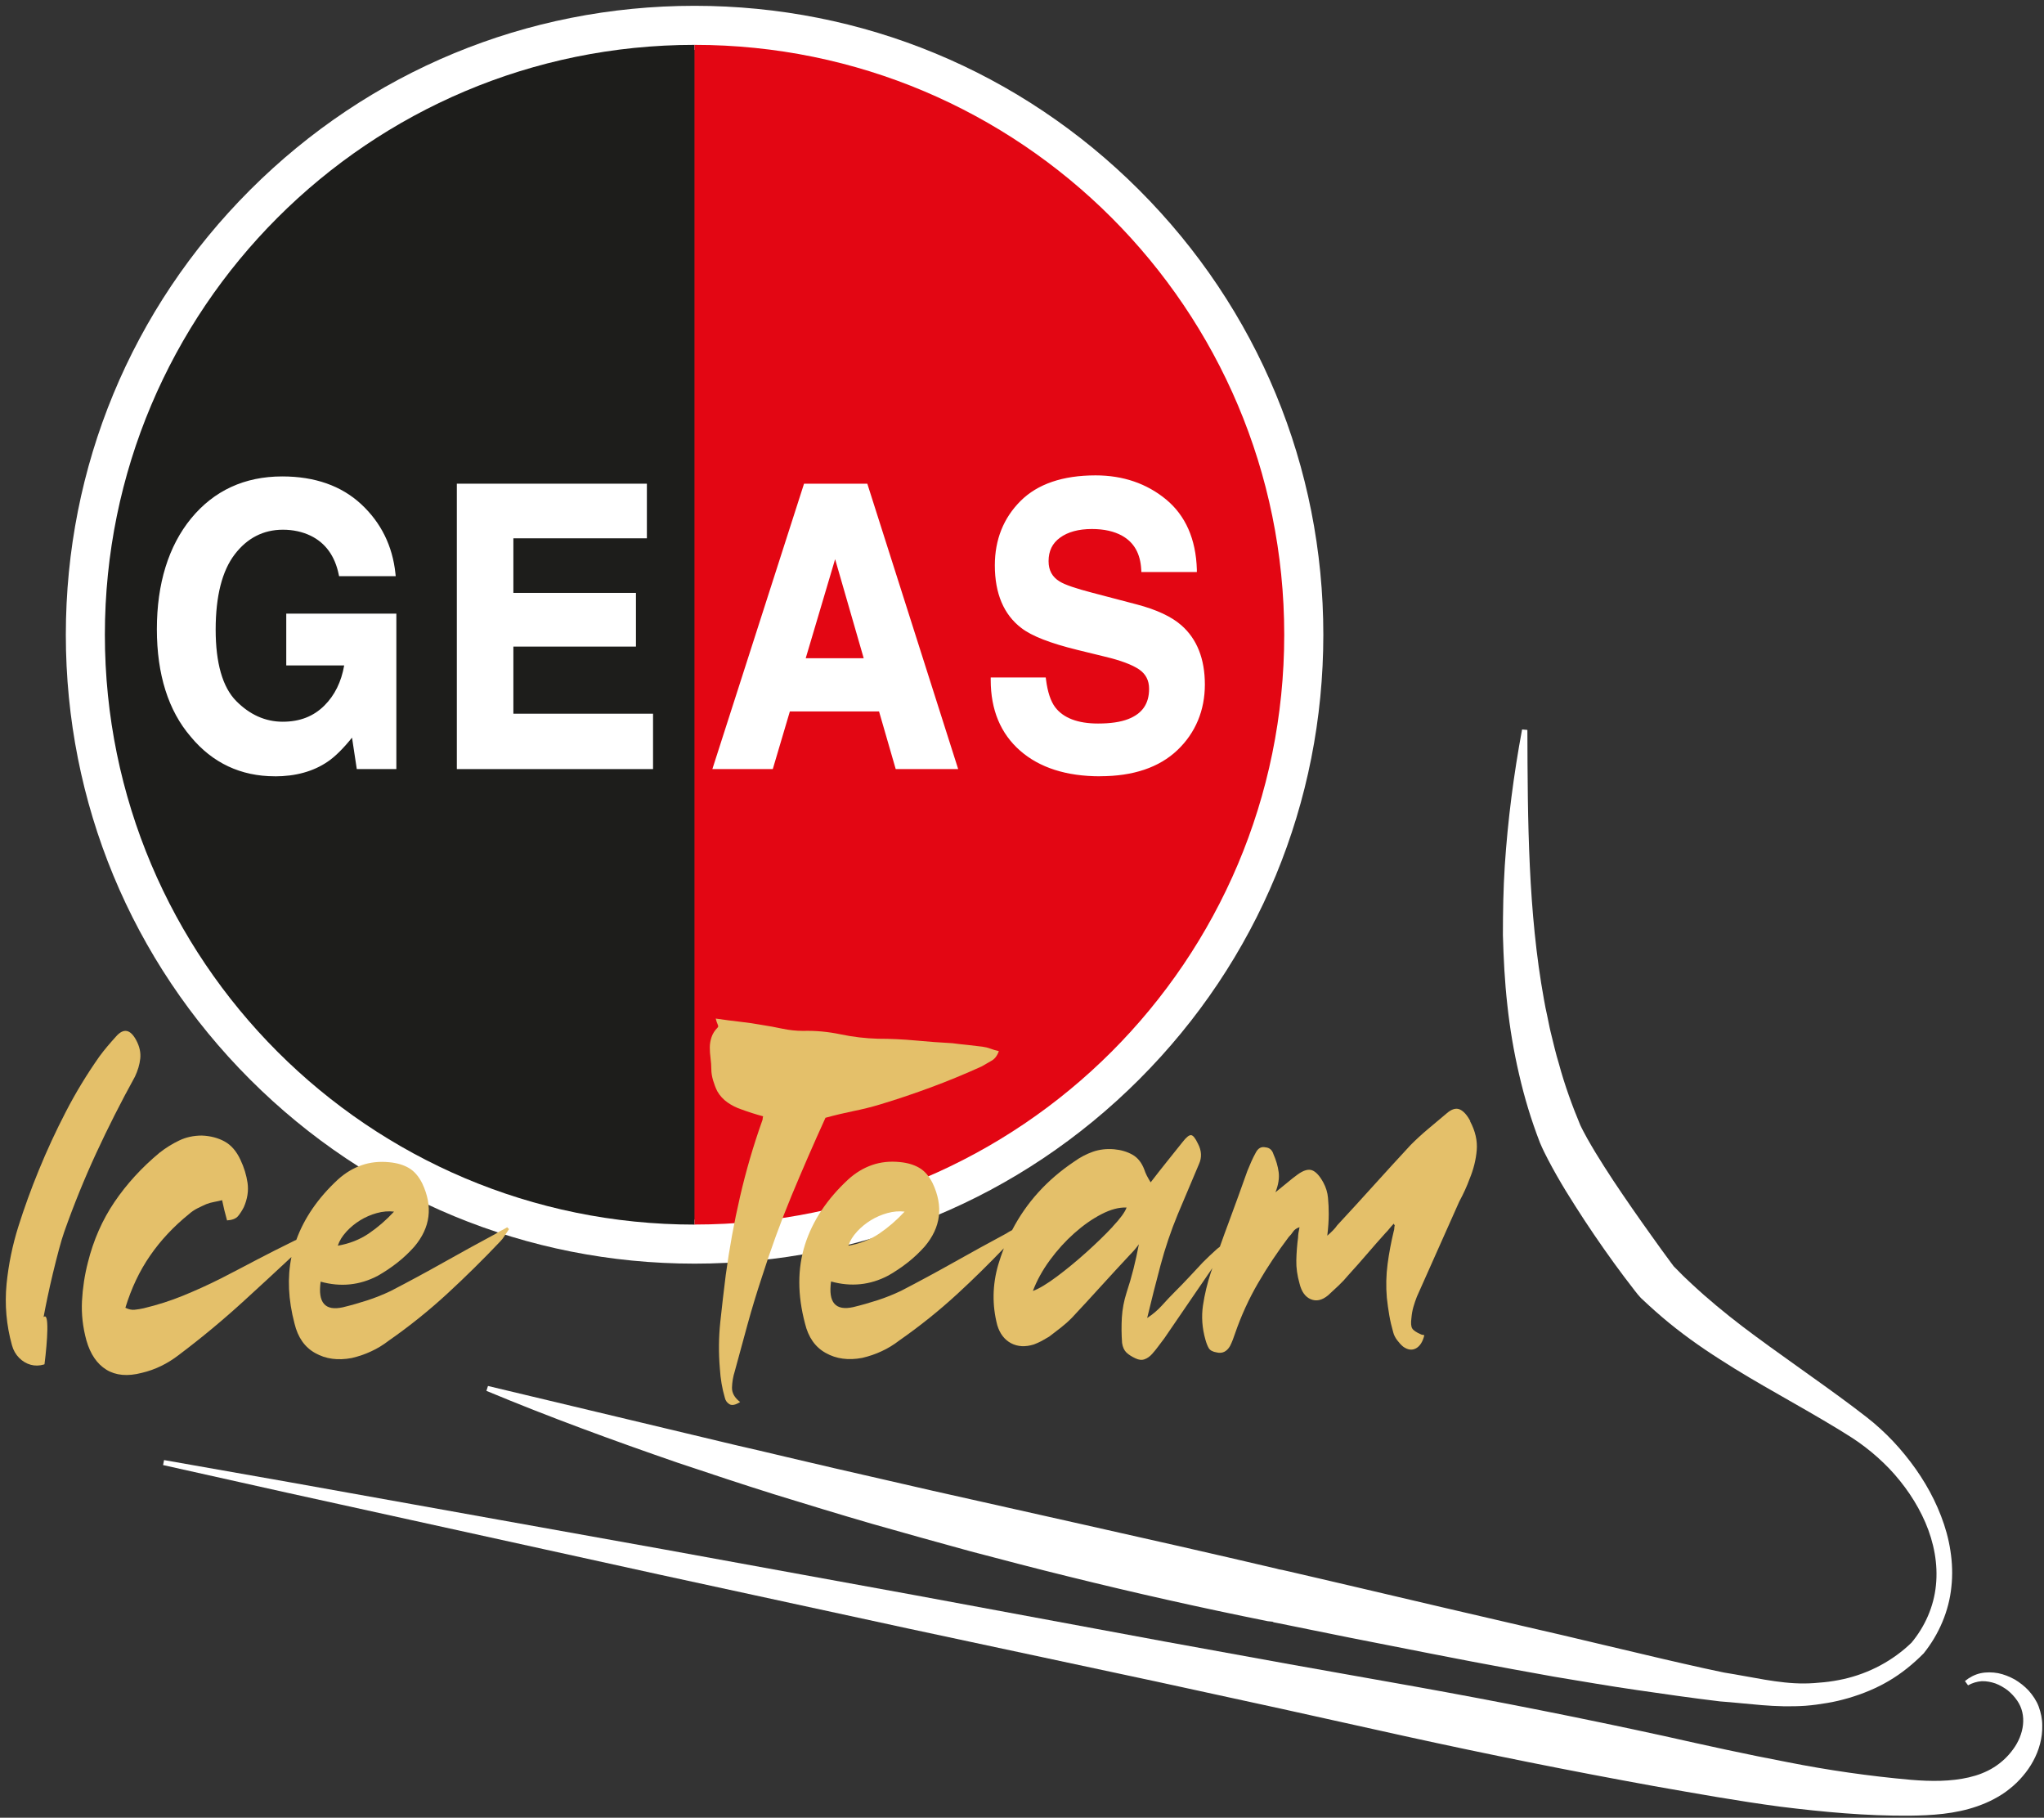
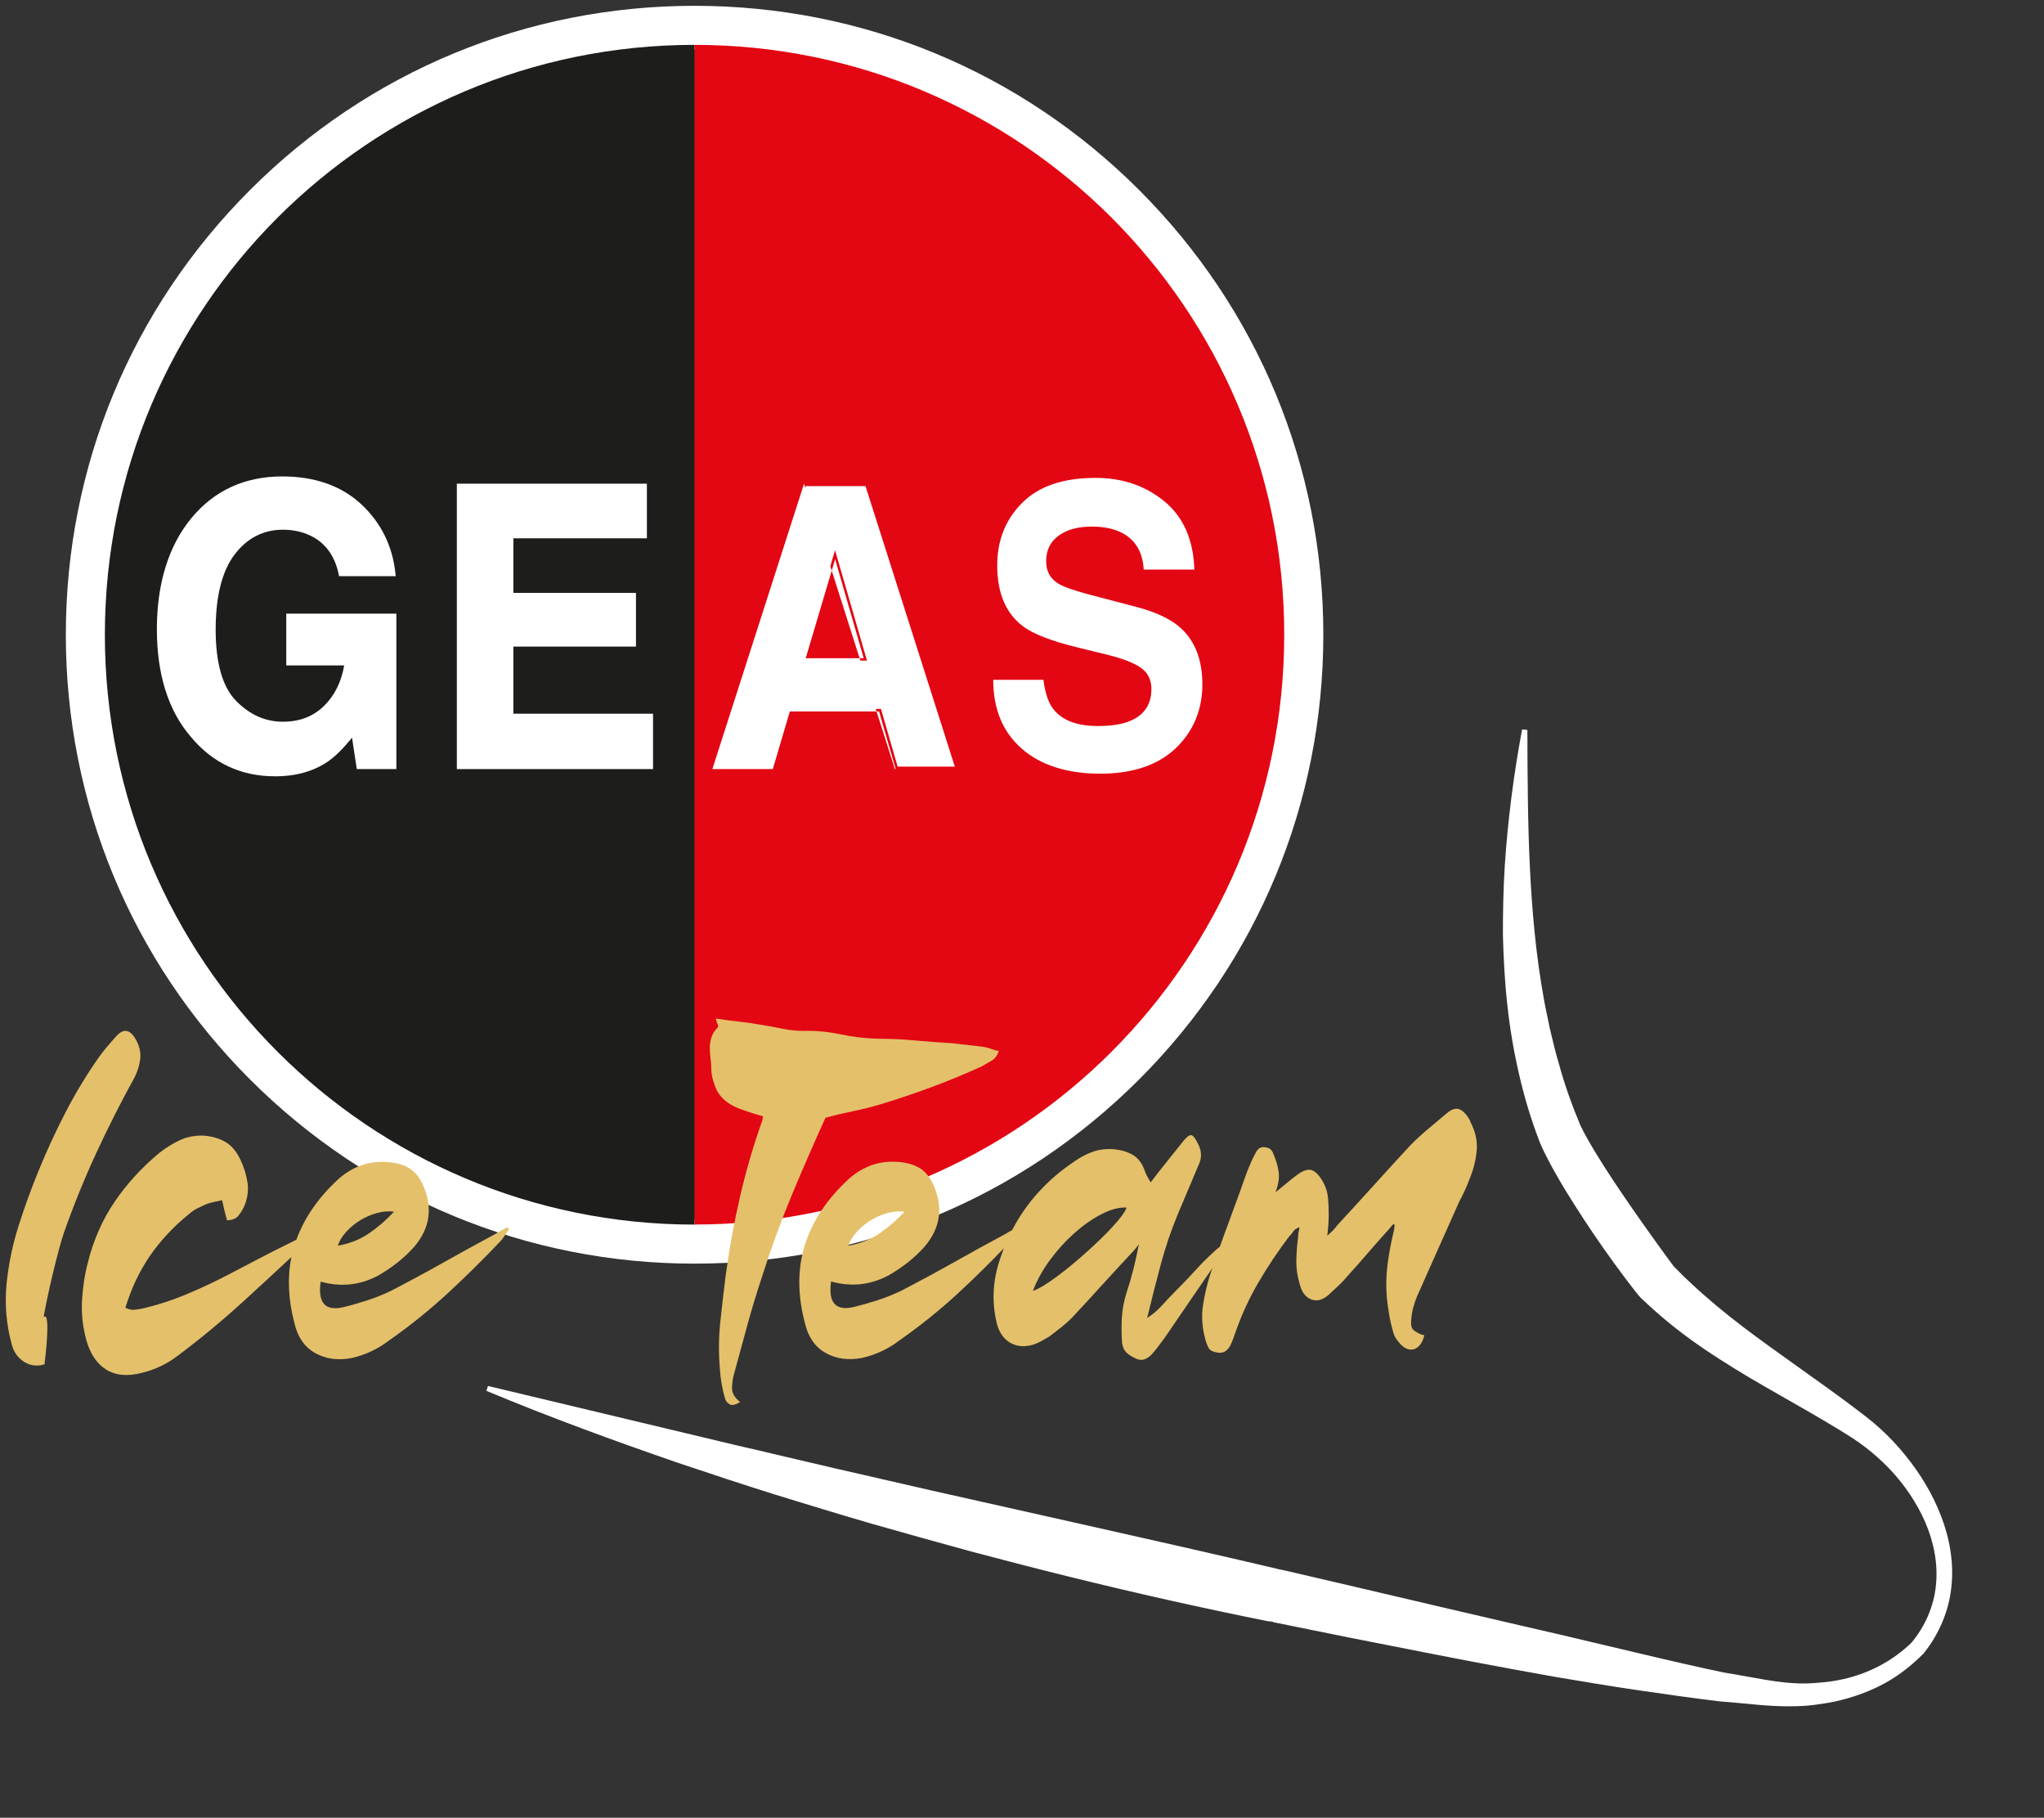
<svg xmlns="http://www.w3.org/2000/svg" id="Livello_1" data-name="Livello 1" viewBox="0 0 351.81 312.78">
  <rect x="0" y="0" width="351.81" height="312.78" fill="#333333" stroke="none" />
  <defs>
    <style>
      .cls-1 {
        fill: #1d1d1b;
      }

      .cls-1, .cls-2, .cls-3, .cls-4 {
        stroke-width: 0px;
      }

      .cls-2 {
        fill: #e30613;
      }

      .cls-3 {
        fill: #fff;
      }

      .cls-4 {
        fill: #e4c06a;
      }
    </style>
  </defs>
  <g>
    <path class="cls-3" d="m119.55,8.58c55.58,0,100.64,45.06,100.64,100.64s-45.06,100.64-100.64,100.64S18.91,164.8,18.91,109.22,63.97,8.58,119.55,8.58m0-7.58c-28.91,0-56.08,11.26-76.52,31.7-20.44,20.44-31.7,47.62-31.7,76.52s11.26,56.08,31.7,76.52c20.44,20.44,47.62,31.7,76.52,31.7s56.08-11.26,76.52-31.7c20.44-20.44,31.7-47.62,31.7-76.52s-11.26-56.08-31.7-76.52C175.63,12.26,148.45,1,119.55,1h0Z" />
    <g>
      <path class="cls-1" d="m119.55,7.72C63.49,7.72,18.05,53.16,18.05,109.22s45.44,101.5,101.5,101.5V7.72Z" />
      <path class="cls-2" d="m221.04,109.22c0-56.06-45.44-101.5-101.5-101.5v202.99c56.06,0,101.5-45.44,101.5-101.5Z" />
    </g>
    <g>
      <g>
        <path class="cls-3" d="m58.71,98.71c-.69-3.3-2.37-5.6-5.04-6.91-1.49-.72-3.15-1.08-4.98-1.08-3.5,0-6.37,1.47-8.62,4.4s-3.37,7.34-3.37,13.22,1.22,10.12,3.65,12.58c2.44,2.46,5.21,3.69,8.31,3.69s5.54-.97,7.48-2.91,3.14-4.48,3.59-7.63h-10.05v-8.05h18.09v25.9h-6.01l-.91-6.02c-1.75,2.28-3.32,3.89-4.71,4.82-2.4,1.63-5.34,2.44-8.84,2.44-5.76,0-10.47-2.21-14.14-6.64-3.83-4.45-5.75-10.53-5.75-18.26s1.93-14.07,5.8-18.78c3.87-4.71,8.99-7.07,15.35-7.07,5.52,0,9.95,1.56,13.3,4.67,3.35,3.11,5.27,6.99,5.76,11.64h-8.93Z" />
        <path class="cls-3" d="m47.31,133.58c-5.86,0-10.73-2.29-14.47-6.8-3.88-4.5-5.84-10.74-5.84-18.53s1.99-14.28,5.9-19.05c3.94-4.79,9.21-7.22,15.68-7.22,5.61,0,10.18,1.61,13.59,4.78,3.41,3.17,5.39,7.17,5.89,11.91l.05.47h-9.75l-.07-.34c-.66-3.14-2.27-5.37-4.81-6.61-1.43-.69-3.04-1.04-4.79-1.04-3.34,0-6.13,1.42-8.28,4.23-2.18,2.84-3.29,7.2-3.29,12.96s1.19,9.91,3.53,12.28c2.34,2.37,5.03,3.57,8.01,3.57s5.33-.94,7.18-2.79c1.77-1.76,2.91-4.08,3.4-6.9h-9.97v-8.91h18.95v26.75h-6.81l-.82-5.41c-1.53,1.9-2.94,3.29-4.2,4.14-2.45,1.67-5.51,2.52-9.08,2.52Zm1.27-50.75c-6.2,0-11.25,2.33-15.02,6.91-3.79,4.61-5.71,10.84-5.71,18.51s1.9,13.63,5.64,17.98c3.58,4.31,8.22,6.49,13.82,6.49,3.39,0,6.29-.8,8.6-2.37,1.35-.9,2.9-2.49,4.62-4.73l.61-.8,1.01,6.65h5.22v-25.04h-17.24v7.2h10.11l-.07.49c-.46,3.22-1.71,5.87-3.72,7.87-2.02,2.02-4.64,3.04-7.79,3.04s-6.11-1.28-8.61-3.82c-2.51-2.53-3.78-6.87-3.78-12.88s1.16-10.49,3.46-13.48c2.32-3.03,5.34-4.56,8.96-4.56,1.88,0,3.62.38,5.17,1.12,2.69,1.32,4.44,3.63,5.2,6.87h8.1c-.56-4.32-2.43-7.98-5.57-10.9-3.25-3.02-7.63-4.55-13.01-4.55Z" />
      </g>
      <g>
        <path class="cls-3" d="m110.91,92.2h-22.98v10.25h21.1v8.38h-21.1v12.41h24.04v8.68h-32.91v-48.26h31.85v8.55Z" />
        <path class="cls-3" d="m112.4,132.34h-33.77v-49.11h32.71v9.4h-22.98v9.39h21.1v9.24h-21.1v11.55h24.04v9.53Zm-32.91-.85h32.06v-7.82h-24.04v-13.26h21.1v-7.53h-21.1v-11.1h22.98v-7.69h-31v47.4Z" />
      </g>
      <g>
        <path class="cls-3" d="m138.7,83.65h10.27l15.37,48.26h-9.84l-2.87-9.92h-15.99l-2.94,9.92h-9.49l15.5-48.26Zm-.6,30.02h11.12l-5.49-18.99-5.64,18.99Z" />
-         <path class="cls-3" d="m164.92,132.34h-10.75l-2.87-9.92h-15.35l-2.94,9.92h-10.4l15.78-49.11h10.89l15.64,49.11Zm-10.1-.85h8.94l-15.09-47.4h-9.64l-15.23,47.4h8.59l2.94-9.92h16.63l2.87,9.92Zm-5.02-17.38h-12.26l6.21-20.94,6.05,20.94Zm-11.12-.85h9.98l-4.92-17.04-5.06,17.04Z" />
+         <path class="cls-3" d="m164.92,132.34h-10.75l-2.87-9.92h-15.35l-2.94,9.92h-10.4l15.78-49.11l15.64,49.11Zm-10.1-.85h8.94l-15.09-47.4h-9.64l-15.23,47.4h8.59l2.94-9.92h16.63l2.87,9.92Zm-5.02-17.38h-12.26l6.21-20.94,6.05,20.94Zm-11.12-.85h9.98l-4.92-17.04-5.06,17.04Z" />
      </g>
      <g>
        <path class="cls-3" d="m179.6,117.01c.28,2.2.83,3.85,1.65,4.94,1.5,1.99,4.08,2.98,7.73,2.98,2.19,0,3.96-.26,5.32-.79,2.59-1,3.88-2.87,3.88-5.6,0-1.59-.63-2.83-1.9-3.7-1.27-.85-3.28-1.6-6.03-2.26l-4.7-1.15c-4.62-1.13-7.8-2.37-9.52-3.7-2.93-2.23-4.39-5.71-4.39-10.44,0-4.32,1.43-7.91,4.3-10.77,2.86-2.86,7.07-4.29,12.62-4.29,4.63,0,8.58,1.35,11.86,4.04,3.27,2.7,4.99,6.61,5.15,11.74h-8.72c-.16-2.9-1.33-4.97-3.5-6.19-1.45-.81-3.25-1.21-5.41-1.21-2.4,0-4.31.52-5.74,1.57-1.43,1.05-2.14,2.51-2.14,4.39,0,1.72.7,3.01,2.11,3.86.91.57,2.83,1.23,5.77,2l7.62,2c3.34.87,5.84,2.04,7.51,3.5,2.59,2.27,3.88,5.55,3.88,9.85s-1.53,8.07-4.6,10.98c-3.07,2.91-7.4,4.37-13,4.37s-10.22-1.43-13.49-4.31c-3.28-2.87-4.91-6.82-4.91-11.84h8.66Z" />
-         <path class="cls-3" d="m189.35,133.58c-5.8,0-10.43-1.48-13.77-4.41-3.36-2.94-5.06-7.03-5.06-12.16v-.43h9.47l.05.37c.27,2.12.8,3.71,1.57,4.74,1.41,1.86,3.9,2.81,7.39,2.81,2.12,0,3.86-.25,5.17-.76,2.43-.94,3.61-2.64,3.61-5.2,0-1.46-.56-2.55-1.72-3.35-1.21-.82-3.2-1.56-5.89-2.2l-4.7-1.15c-4.72-1.16-7.89-2.39-9.68-3.78-3.02-2.3-4.56-5.93-4.56-10.78,0-4.42,1.49-8.14,4.42-11.07,2.93-2.93,7.28-4.41,12.92-4.41,4.71,0,8.79,1.39,12.13,4.14,3.35,2.77,5.14,6.82,5.3,12.05v.44s-9.55,0-9.55,0l-.02-.4c-.15-2.77-1.23-4.68-3.29-5.84-1.38-.77-3.13-1.16-5.2-1.16-2.29,0-4.14.5-5.49,1.49-1.33.97-1.97,2.29-1.97,4.04,0,1.58.62,2.72,1.91,3.5.87.55,2.77,1.2,5.66,1.95l7.62,2c3.39.89,5.98,2.1,7.68,3.6,2.67,2.34,4.03,5.77,4.03,10.18s-1.59,8.31-4.73,11.29c-3.13,2.98-7.61,4.49-13.29,4.49Zm-17.97-16.14c.09,4.67,1.69,8.4,4.76,11.09,3.18,2.79,7.62,4.2,13.21,4.2s9.73-1.43,12.71-4.25c2.97-2.82,4.47-6.41,4.47-10.67s-1.26-7.36-3.74-9.53c-1.61-1.41-4.08-2.56-7.34-3.41l-7.62-2c-3.01-.78-4.94-1.45-5.89-2.05-1.53-.93-2.31-2.35-2.31-4.22,0-2.01.78-3.6,2.32-4.73,1.5-1.1,3.51-1.65,5.99-1.65,2.22,0,4.11.43,5.61,1.26,2.2,1.24,3.44,3.3,3.69,6.13h7.88c-.24-4.76-1.91-8.46-4.97-10.98-3.18-2.62-7.08-3.95-11.58-3.95-5.4,0-9.55,1.4-12.32,4.16-2.77,2.76-4.17,6.29-4.17,10.47,0,4.57,1.42,7.97,4.22,10.1,1.67,1.29,4.83,2.51,9.37,3.63l4.7,1.15c2.79.66,4.86,1.44,6.17,2.32,1.39.96,2.09,2.32,2.09,4.05,0,2.91-1.4,4.93-4.15,6-1.41.54-3.25.82-5.48.82-3.77,0-6.49-1.06-8.07-3.15-.82-1.08-1.38-2.69-1.69-4.77h-7.86Z" />
      </g>
    </g>
  </g>
-   <path class="cls-3" d="m338.21,289.26c.76-.63,1.67-1.11,2.67-1.34,1-.21,2.03-.19,3.04-.01,1,.2,1.95.59,2.85,1.08.88.53,1.7,1.16,2.42,1.94.69.79,1.32,1.69,1.71,2.73.38,1.06.61,2.13.61,3.21.06,2.17-.55,4.31-1.56,6.16-.5.93-1.11,1.8-1.8,2.6-.68.81-1.44,1.54-2.27,2.19-.81.67-1.73,1.24-2.67,1.74-.92.5-1.88.89-2.85,1.24-3.91,1.37-7.92,1.58-11.69,1.63-7.49.06-14.91-.64-22.25-1.55-7.33-.97-14.56-2.28-21.74-3.54-14.35-2.6-28.65-5.47-42.89-8.6l-21.36-4.73-21.37-4.65-42.78-9.14-42.76-9.27-42.73-9.39-21.37-4.7-21.35-4.76.17-.86,21.55,3.8,21.53,3.86,43.06,7.73,43.04,7.85,43.02,7.98,21.52,3.91,21.54,3.83c14.35,2.58,28.66,5.41,42.91,8.52,7.12,1.6,14.19,3.16,21.25,4.5,7.05,1.4,14.15,2.41,21.23,3.04,3.5.29,6.88.3,9.99-.42.77-.19,1.54-.4,2.26-.7.71-.29,1.39-.61,2.04-1.03,1.3-.81,2.46-1.9,3.35-3.15,1.8-2.46,2.43-5.83.64-8.37-.44-.64-.99-1.22-1.61-1.73-.64-.48-1.34-.89-2.1-1.18-.76-.26-1.56-.42-2.38-.39-.81.06-1.6.3-2.34.71l-.52-.71Z" />
  <path class="cls-3" d="m262.89,125.58c.05,15.7.12,31.34,2.85,46.39.15.94.36,1.87.56,2.8.21.93.36,1.87.59,2.79.46,1.84.87,3.69,1.43,5.5.98,3.63,2.3,7.25,3.67,10.53.19.38.35.74.57,1.14l.65,1.2c.45.8.93,1.61,1.41,2.41.99,1.6,2,3.22,3.06,4.81,2.12,3.19,4.33,6.36,6.58,9.5,1.12,1.56,2.25,3.16,3.37,4.65l.4.53s-.02-.02-.04-.02l.23.23.98.99c.64.67,1.34,1.29,2.02,1.94,2.73,2.55,5.65,4.95,8.69,7.28,6.1,4.63,12.63,9.02,18.98,13.78l2.38,1.82c.82.64,1.61,1.3,2.37,2,1.53,1.39,2.94,2.89,4.23,4.48,2.59,3.17,4.75,6.7,6.22,10.54.74,1.91,1.3,3.91,1.61,5.96.32,2.04.4,4.14.17,6.21-.41,4.16-2.14,8.17-4.73,11.41l-.04.05-.06.06c-1.77,1.78-3.74,3.39-5.92,4.67-2.18,1.29-4.54,2.25-6.96,2.96-1.21.35-2.44.65-3.68.85-1.24.21-2.45.38-3.74.48-2.54.17-5.06.09-7.49-.11-2.46-.2-4.77-.47-7.17-.64-2.41-.29-4.87-.61-7.23-.94-2.38-.33-4.76-.67-7.13-1.02-2.38-.34-4.74-.72-7.11-1.11l-7.09-1.18-7.07-1.28c-4.71-.86-9.41-1.76-14.1-2.68l-14.08-2.77-7.02-1.42-3.5-.71-1.74-.35-.86-.17-.18-.04s.05,0,.07.01c.05,0,.11-.01.16-.04l-.97-.1c-11.46-2.3-22.87-4.86-34.23-7.67-5.68-1.39-11.34-2.88-17-4.37-5.64-1.54-11.28-3.12-16.91-4.72-5.62-1.63-11.22-3.35-16.81-5.07-5.58-1.75-11.14-3.6-16.69-5.46-11.07-3.82-22.06-7.84-32.87-12.35l.27-.84,34.06,8.13,8.5,2.03c2.84.66,5.68,1.3,8.51,1.99l8.5,1.99,8.51,1.95c5.67,1.32,11.34,2.6,17.02,3.86l17.03,3.82c11.36,2.54,22.71,5.11,34.04,7.77l-.97-.1c.35.03.69.07,1.04.13l.51.09.25.06.89.2,1.76.41,3.5.81,6.98,1.63,13.94,3.27,13.94,3.24,6.97,1.61,6.96,1.65c4.64,1.07,9.27,2.22,13.91,3.26,2.33.54,4.59,1.03,6.89,1.51,2.34.37,4.75.85,7.03,1.23,2.3.38,4.57.67,6.8.65,1.1,0,2.26-.1,3.39-.21,1.13-.11,2.24-.3,3.34-.54,4.4-.98,8.51-3.15,11.76-6.31l-.1.11c2.37-2.82,3.9-6.29,4.26-9.94.38-3.65-.35-7.39-1.82-10.81-1.48-3.42-3.64-6.56-6.21-9.27-1.3-1.35-2.69-2.59-4.17-3.72-.74-.57-1.49-1.1-2.27-1.6-.78-.51-1.64-1.02-2.45-1.53-3.31-2.01-6.7-3.93-10.11-5.88-3.41-1.94-6.85-3.93-10.21-6.11-3.38-2.15-6.7-4.52-9.82-7.17-.77-.68-1.56-1.33-2.31-2.04l-1.13-1.05c-.1-.1-.17-.15-.3-.28-.17-.19-.35-.39-.51-.58l-.5-.63c-1.25-1.61-2.44-3.18-3.61-4.8-2.33-3.22-4.57-6.5-6.71-9.88-1.08-1.68-2.13-3.4-3.14-5.17-.5-.89-1-1.78-1.48-2.71l-.71-1.4c-.24-.47-.46-1.01-.69-1.52-1.54-3.98-2.69-7.83-3.6-11.79-.92-3.95-1.59-7.94-2.02-11.94-.45-4-.65-8-.76-11.99,0-3.99.07-7.97.32-11.92.52-7.91,1.54-15.74,2.98-23.48l.88.08Z" />
  <g>
    <g>
      <path class="cls-4" d="m23.21,185.3c.51-1.08.82-2.12.93-3.14.11-1.02-.11-2.07-.68-3.14-1.02-1.92-2.18-2.15-3.48-.68-.51.57-1.01,1.13-1.49,1.7-.48.57-.95,1.16-1.4,1.78-2.15,3.06-4.08,6.23-5.77,9.51-1.7,3.28-3.26,6.65-4.67,10.1-1.3,3.17-2.46,6.37-3.48,9.59-1.02,3.23-1.7,6.54-2.04,9.93-.34,3.57-.03,7.08.93,10.53.23.85.64,1.57,1.23,2.17.59.59,1.26.99,2,1.19.73.2,1.49.18,2.25-.04.04-.01.08-.03.12-.05.5-3.97.86-9.12-.16-8.1.17-.96.4-2.11.68-3.44.28-1.33.59-2.7.93-4.12.34-1.41.68-2.76,1.02-4.03.34-1.27.65-2.31.93-3.1,1.64-4.64,3.48-9.17,5.52-13.58,2.04-4.41,4.25-8.77,6.62-13.07Z" />
      <path class="cls-4" d="m87.27,211.2c-.28.17-.59.34-.93.51-.34.17-.68.37-1.02.59-3.06,1.64-6.07,3.3-9.04,4.97-2.97,1.67-5.99,3.3-9.04,4.88-1.3.62-2.65,1.16-4.03,1.61-1.39.45-2.79.85-4.2,1.19-3.06.68-4.33-.79-3.82-4.41,3.45.96,6.74.62,9.85-1.02,1.19-.68,2.31-1.43,3.35-2.25,1.05-.82,2.02-1.74,2.93-2.76,2.77-3.28,3.23-6.9,1.36-10.87-.62-1.24-1.4-2.14-2.33-2.67-.93-.54-2.05-.86-3.35-.98-1.7-.17-3.28,0-4.75.51-1.47.51-2.83,1.33-4.08,2.46-3.42,3.16-5.8,6.63-7.17,10.39-.22.09-.44.19-.64.3-2.09,1.02-4.16,2.07-6.2,3.14-2.04,1.08-4.1,2.15-6.2,3.23-2.15,1.08-4.3,2.05-6.45,2.93-2.15.88-4.42,1.6-6.79,2.17-.51.11-1.02.2-1.53.25-.51.06-1.05-.06-1.61-.34,1.02-3.34,2.43-6.33,4.25-8.96,1.81-2.63,4.05-5.02,6.71-7.17.45-.4.93-.72,1.44-.98s1.02-.49,1.53-.72c.45-.17.9-.3,1.36-.38.45-.09.9-.18,1.36-.3.23,1.13.51,2.29.85,3.48.9-.06,1.54-.31,1.91-.76.37-.45.69-.96.98-1.53.62-1.41.83-2.8.64-4.16-.2-1.36-.61-2.69-1.23-3.99-.68-1.47-1.59-2.52-2.72-3.14-1.13-.62-2.43-.96-3.91-1.02-1.42,0-2.72.28-3.91.85-1.19.57-2.32,1.27-3.4,2.12-3.06,2.55-5.63,5.36-7.73,8.45-2.09,3.09-3.62,6.55-4.58,10.4-.57,2.21-.9,4.43-1.02,6.67-.11,2.24.14,4.49.76,6.75.68,2.38,1.83,4.06,3.44,5.05,1.61.99,3.64,1.18,6.07.55,1.19-.28,2.31-.68,3.35-1.19,1.05-.51,2.05-1.13,3.01-1.87,3.91-2.94,7.64-6.04,11.21-9.3,2.74-2.5,5.48-5.03,8.21-7.58-.72,3.53-.55,7.34.53,11.44.57,2.38,1.75,4.08,3.57,5.09,1.81,1.02,3.91,1.3,6.28.85,1.19-.28,2.31-.66,3.35-1.15,1.05-.48,2.05-1.09,3.01-1.83,3.57-2.49,6.92-5.18,10.06-8.07,3.14-2.89,6.18-5.89,9.13-9,.28-.28.54-.61.76-.98.23-.37.48-.75.76-1.15l-.34-.34Zm-27.64.72c.71-.76,1.5-1.41,2.38-1.95.88-.54,1.83-.95,2.84-1.23,1.02-.28,2.01-.37,2.97-.25-1.36,1.47-2.82,2.73-4.37,3.78-1.56,1.05-3.33,1.74-5.31,2.08.28-.85.78-1.66,1.49-2.42Z" />
    </g>
    <g>
      <path class="cls-4" d="m146.83,191.2c1.56-.31,3.1-.69,4.63-1.15,3-.9,5.94-1.9,8.83-2.97,2.89-1.07,5.77-2.26,8.66-3.57.57-.34,1.13-.66,1.7-.98.57-.31.99-.86,1.27-1.66-.51-.11-.99-.25-1.44-.42-.45-.17-.91-.28-1.36-.34-.85-.11-1.7-.21-2.55-.3-.85-.08-1.73-.18-2.63-.3-2.09-.11-4.22-.27-6.37-.47-2.15-.2-4.3-.3-6.45-.3-2.15-.06-4.3-.31-6.45-.76-2.15-.45-4.3-.65-6.45-.59-1.19,0-2.38-.13-3.57-.38-1.19-.25-2.35-.47-3.48-.64-1.25-.23-2.5-.41-3.78-.55-1.27-.14-2.67-.33-4.2-.55.11.45.23.79.34,1.02.11.23.11.4,0,.51-.51.51-.86,1.06-1.06,1.66-.2.59-.3,1.19-.3,1.78s.04,1.22.13,1.87c.08.65.13,1.26.13,1.83,0,.62.1,1.27.3,1.95.2.68.44,1.3.72,1.87.45.79,1.05,1.44,1.78,1.95.73.51,1.53.91,2.38,1.19.62.23,1.24.44,1.87.64.62.2,1.24.38,1.87.55-.06.17-.08.31-.08.42s-.03.23-.08.34c-1.53,4.3-2.8,8.66-3.82,13.08-1.02,4.41-1.84,8.91-2.46,13.5-.34,2.72-.65,5.39-.93,8.02-.28,2.63-.31,5.31-.08,8.02.11,1.81.4,3.48.85,5.01.11.51.38.89.81,1.15.42.25,1.03.13,1.83-.38-.96-.74-1.43-1.57-1.4-2.5.03-.93.18-1.85.47-2.76.73-2.72,1.47-5.42,2.21-8.11.74-2.69,1.56-5.39,2.46-8.11,1.53-4.81,3.23-9.47,5.09-13.97,1.87-4.5,3.82-8.98,5.86-13.46,1.64-.45,3.24-.83,4.8-1.15Z" />
      <path class="cls-4" d="m253.08,192.94c-.57-1.08-1.18-1.75-1.83-2.04-.65-.28-1.4-.06-2.25.68-1.08.91-2.14,1.8-3.18,2.67-1.05.88-2.05,1.8-3.01,2.76-2.15,2.32-4.26,4.63-6.33,6.92-2.07,2.29-4.17,4.6-6.33,6.92-.34.51-.91,1.1-1.7,1.78.17-1.41.25-2.66.25-3.74,0-.96-.04-1.9-.13-2.8-.08-.9-.35-1.78-.81-2.63-.62-1.13-1.26-1.83-1.91-2.08-.65-.25-1.49-.01-2.5.72-.62.45-1.22.92-1.78,1.4-.57.48-1.25,1.03-2.04,1.66.51-1.3.69-2.46.55-3.48-.14-1.02-.44-2.04-.89-3.06-.23-.74-.68-1.13-1.36-1.19-.74-.17-1.3.14-1.7.93-.28.51-.54,1.02-.76,1.53-.23.51-.45,1.05-.68,1.61-1.02,2.89-2.07,5.77-3.14,8.66-.54,1.44-1.07,2.9-1.59,4.37-.16.13-.34.25-.49.38-.82.74-1.63,1.5-2.42,2.29-.79.85-1.59,1.7-2.38,2.55-.79.85-1.59,1.67-2.38,2.46-.79.79-1.56,1.6-2.29,2.42-.74.82-1.59,1.54-2.55,2.16.73-3.06,1.5-6.07,2.29-9.04.79-2.97,1.78-5.9,2.97-8.79.62-1.47,1.23-2.91,1.83-4.33.59-1.41,1.2-2.86,1.83-4.33.51-1.13.45-2.29-.17-3.48-.45-.96-.85-1.46-1.19-1.49-.34-.03-.82.35-1.44,1.15-.91,1.13-1.81,2.26-2.72,3.4-.91,1.13-1.84,2.32-2.8,3.57-.28-.45-.51-.85-.68-1.19-.17-.34-.31-.68-.42-1.02-.45-1.19-1.13-2.04-2.04-2.55-.91-.51-1.95-.82-3.14-.93-1.3-.11-2.52.03-3.65.42-1.13.4-2.21.96-3.23,1.7-4.67,3.13-8.23,7.06-10.69,11.8,0,0,0,0-.01,0-.34.17-.68.37-1.02.59-3.06,1.64-6.07,3.3-9.04,4.97-2.97,1.67-5.99,3.3-9.04,4.88-1.3.62-2.65,1.16-4.03,1.61-1.39.45-2.79.85-4.2,1.19-3.06.68-4.33-.79-3.82-4.41,3.45.96,6.74.62,9.85-1.02,1.19-.68,2.31-1.43,3.35-2.25,1.05-.82,2.02-1.74,2.93-2.76,2.77-3.28,3.23-6.9,1.36-10.87-.62-1.24-1.4-2.14-2.33-2.67-.93-.54-2.05-.86-3.35-.98-1.7-.17-3.28,0-4.75.51-1.47.51-2.83,1.33-4.08,2.46-3.68,3.4-6.17,7.15-7.47,11.25-1.3,4.1-1.3,8.62,0,13.54.57,2.38,1.75,4.08,3.57,5.09,1.81,1.02,3.91,1.3,6.28.85,1.19-.28,2.31-.66,3.35-1.15,1.05-.48,2.05-1.09,3.01-1.83,3.57-2.49,6.92-5.18,10.06-8.07,2.73-2.51,5.38-5.13,7.96-7.81-.35.91-.67,1.84-.96,2.8-1.02,3.51-1.07,6.99-.17,10.44.45,1.47,1.25,2.5,2.38,3.1,1.13.59,2.43.67,3.91.21.45-.17.89-.37,1.32-.59.42-.23.86-.48,1.32-.76.68-.51,1.34-1.02,1.99-1.53.65-.51,1.29-1.07,1.91-1.7,1.7-1.81,3.38-3.64,5.05-5.48,1.67-1.84,3.35-3.66,5.05-5.48.51-.51.99-1.08,1.44-1.7-.28,1.47-.59,2.89-.93,4.24-.34,1.36-.74,2.72-1.19,4.08-.45,1.42-.72,2.84-.81,4.29-.08,1.44-.07,2.9.04,4.37.11.74.37,1.29.76,1.66.4.37.9.69,1.53.98.57.28,1.09.34,1.57.17.48-.17.92-.48,1.32-.93.4-.45.76-.9,1.1-1.36.34-.45.68-.9,1.02-1.36,1.81-2.66,3.62-5.31,5.43-7.94.94-1.36,1.87-2.73,2.81-4.1-.09.25-.17.5-.26.75-.62,1.87-1.07,3.76-1.36,5.69-.28,1.92-.14,3.88.42,5.86.17.62.37,1.12.59,1.49.23.37.68.61,1.36.72.96.23,1.73-.14,2.29-1.1.17-.34.33-.69.47-1.06.14-.37.27-.72.38-1.06,1.07-3.11,2.41-6.03,3.99-8.74,1.58-2.72,3.34-5.35,5.26-7.9.28-.28.54-.59.76-.93.23-.34.59-.59,1.1-.76-.17.79-.25,1.39-.25,1.78-.17,1.3-.27,2.6-.3,3.91-.03,1.3.16,2.63.55,3.99.34,1.42.99,2.32,1.95,2.72.96.4,1.95.17,2.97-.68.62-.56,1.23-1.13,1.83-1.7.59-.56,1.15-1.16,1.66-1.78,1.13-1.24,2.21-2.46,3.23-3.65,1.02-1.19,2.07-2.38,3.14-3.57.28-.28.52-.55.72-.81.2-.25.44-.52.72-.81l.09.17c0,.06.03.09.08.09-.06.23-.08.41-.08.55s-.03.3-.09.47c-.45,1.87-.81,3.75-1.06,5.65-.25,1.9-.3,3.84-.13,5.82.11,1.02.25,2.02.42,3.01.17.99.4,1.97.68,2.93.11.45.34.91.68,1.36.34.45.68.82,1.02,1.1.79.57,1.53.67,2.21.3.68-.37,1.16-1.12,1.44-2.25-.11-.06-.21-.08-.3-.08s-.18-.03-.3-.09c-.79-.34-1.29-.68-1.49-1.02-.2-.34-.24-.93-.13-1.78.06-.68.17-1.32.34-1.91.17-.59.37-1.17.59-1.74,1.24-2.77,2.46-5.5,3.65-8.19,1.19-2.69,2.41-5.42,3.65-8.19.73-1.36,1.33-2.66,1.78-3.91.68-1.64,1.09-3.28,1.23-4.92.14-1.64-.24-3.31-1.15-5.01Zm-105.57,18.98c.71-.76,1.5-1.41,2.38-1.95.88-.54,1.83-.95,2.84-1.23,1.02-.28,2.01-.37,2.97-.25-1.36,1.47-2.82,2.73-4.37,3.78-1.56,1.05-3.33,1.74-5.31,2.08.28-.85.78-1.66,1.49-2.42Zm43.98-.81c-1.33,1.42-2.83,2.87-4.5,4.37-1.67,1.5-3.35,2.89-5.05,4.16-1.7,1.27-3.09,2.11-4.16,2.5.68-1.81,1.66-3.58,2.93-5.31,1.27-1.73,2.67-3.27,4.2-4.63,1.53-1.36,3.08-2.45,4.67-3.27,1.58-.82,3.03-1.2,4.33-1.15-.28.79-1.09,1.9-2.42,3.31Z" />
    </g>
  </g>
</svg>